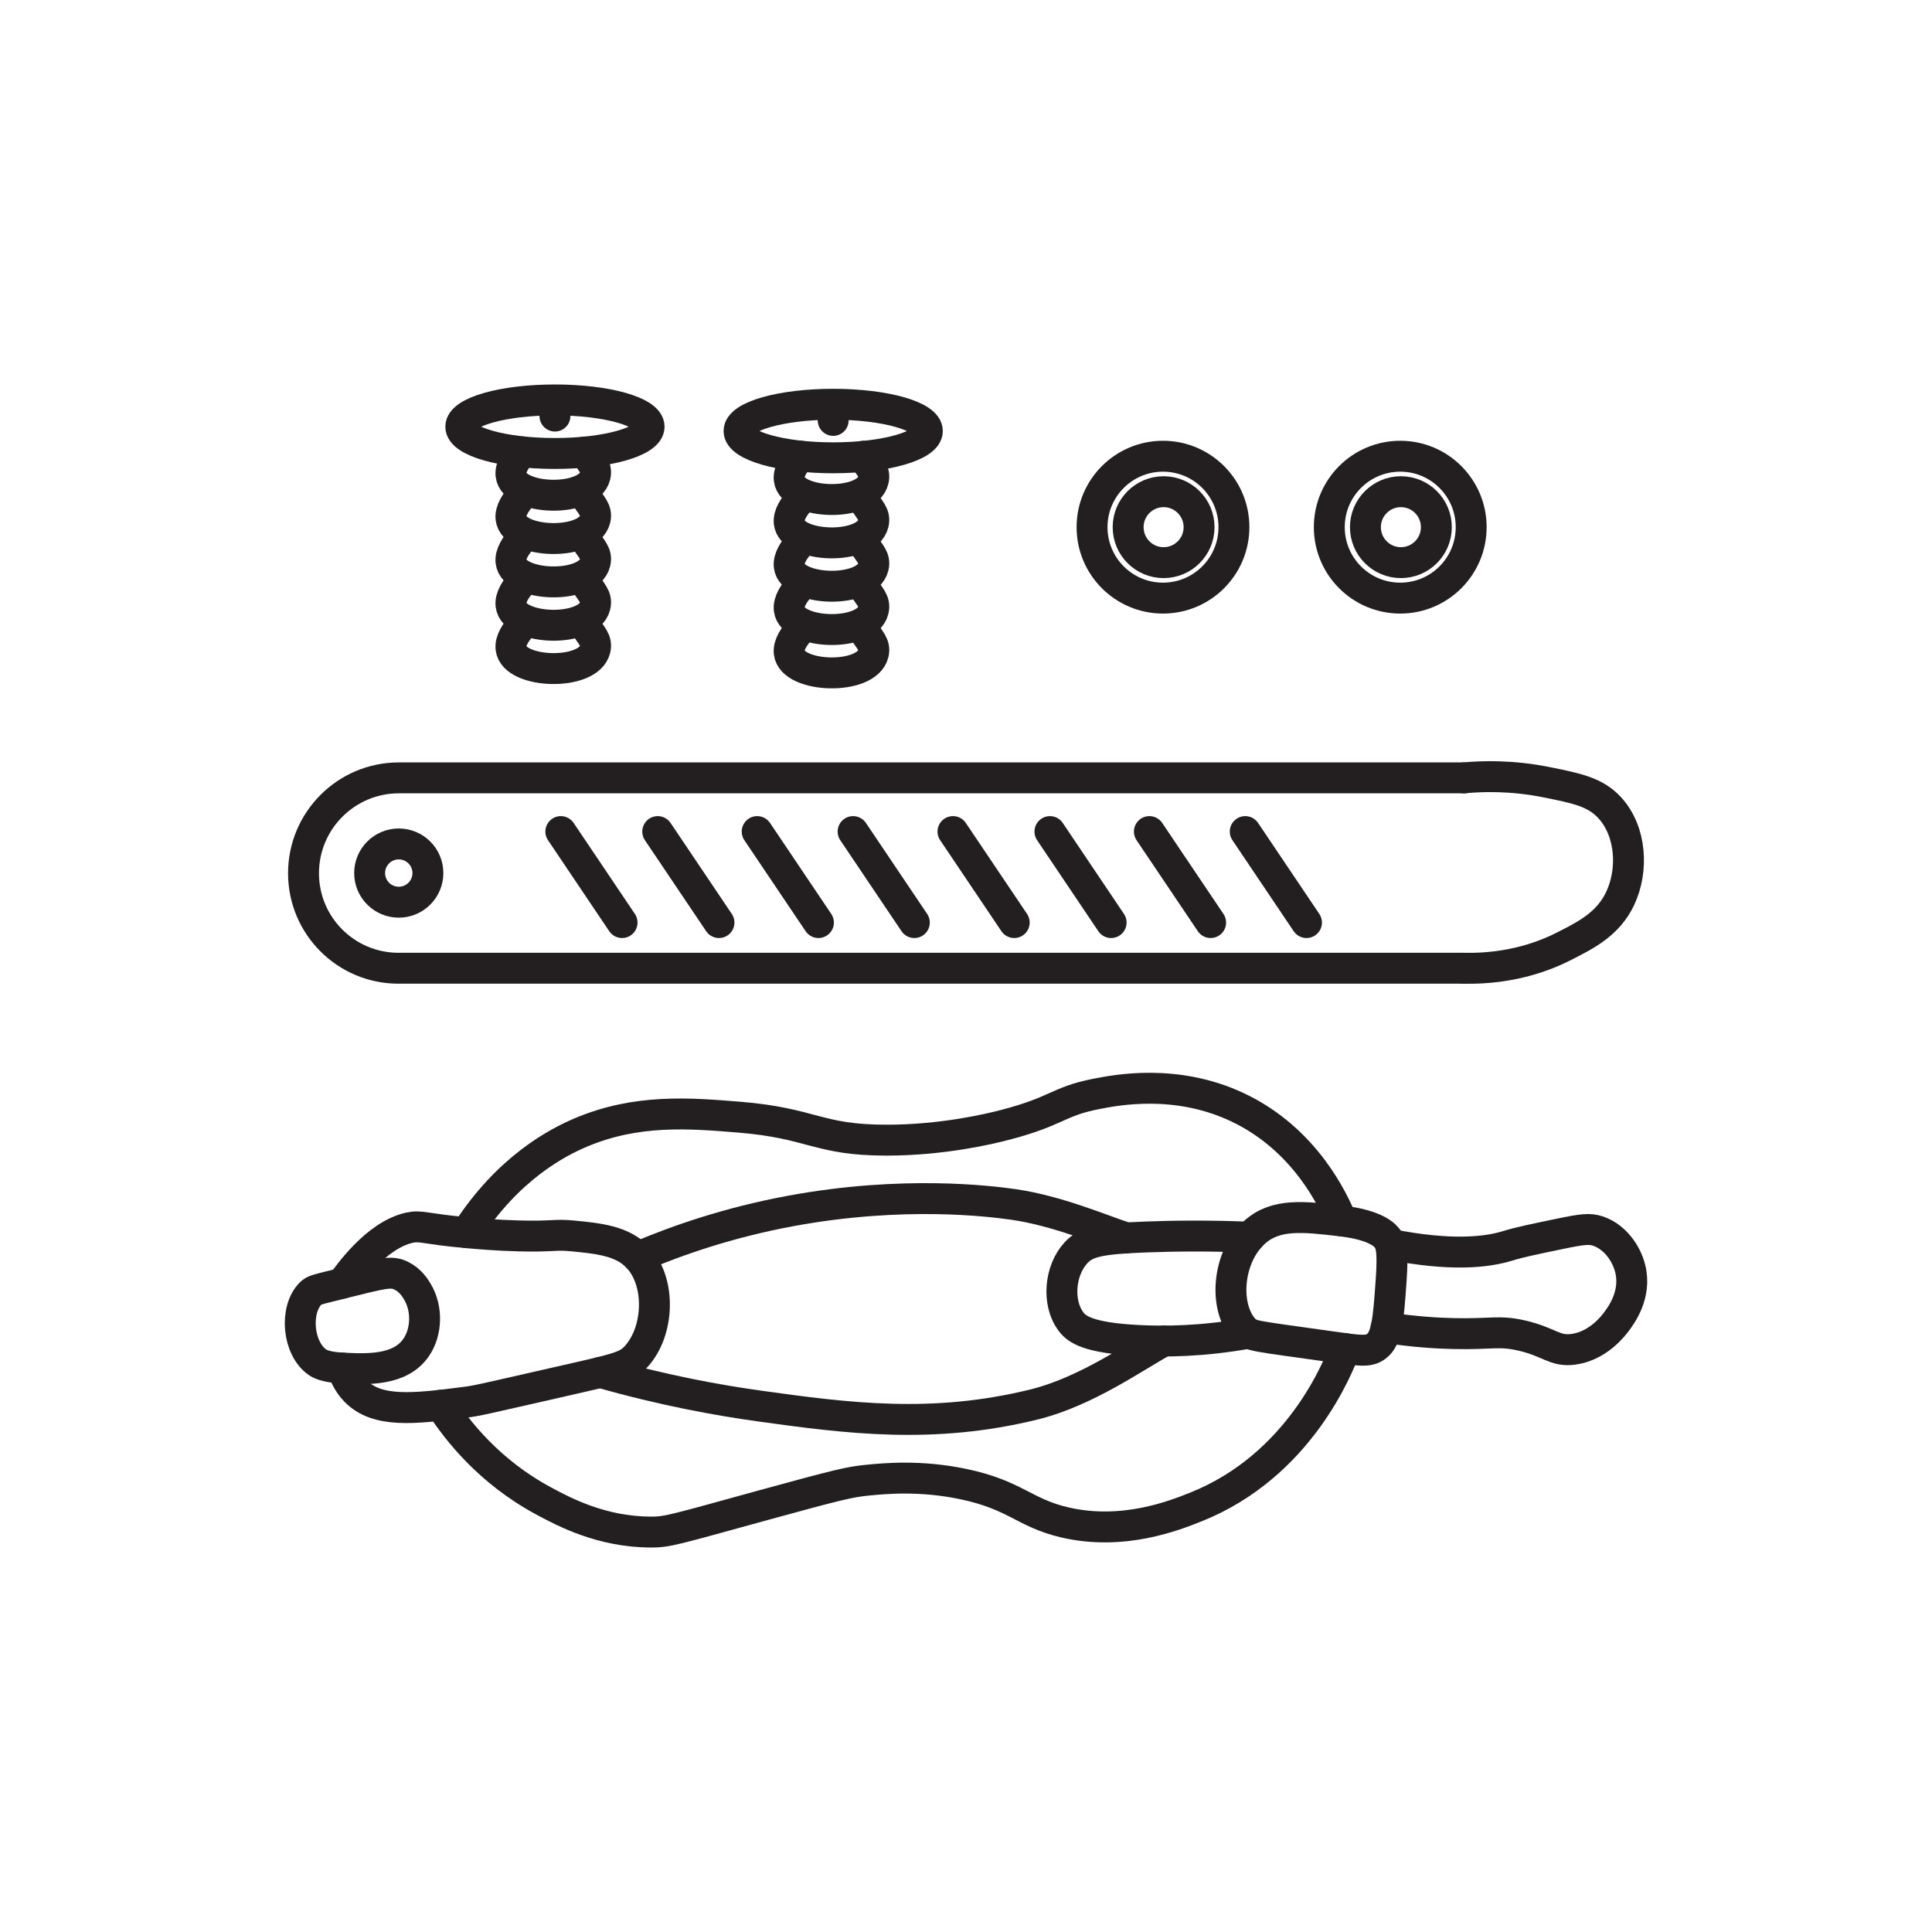
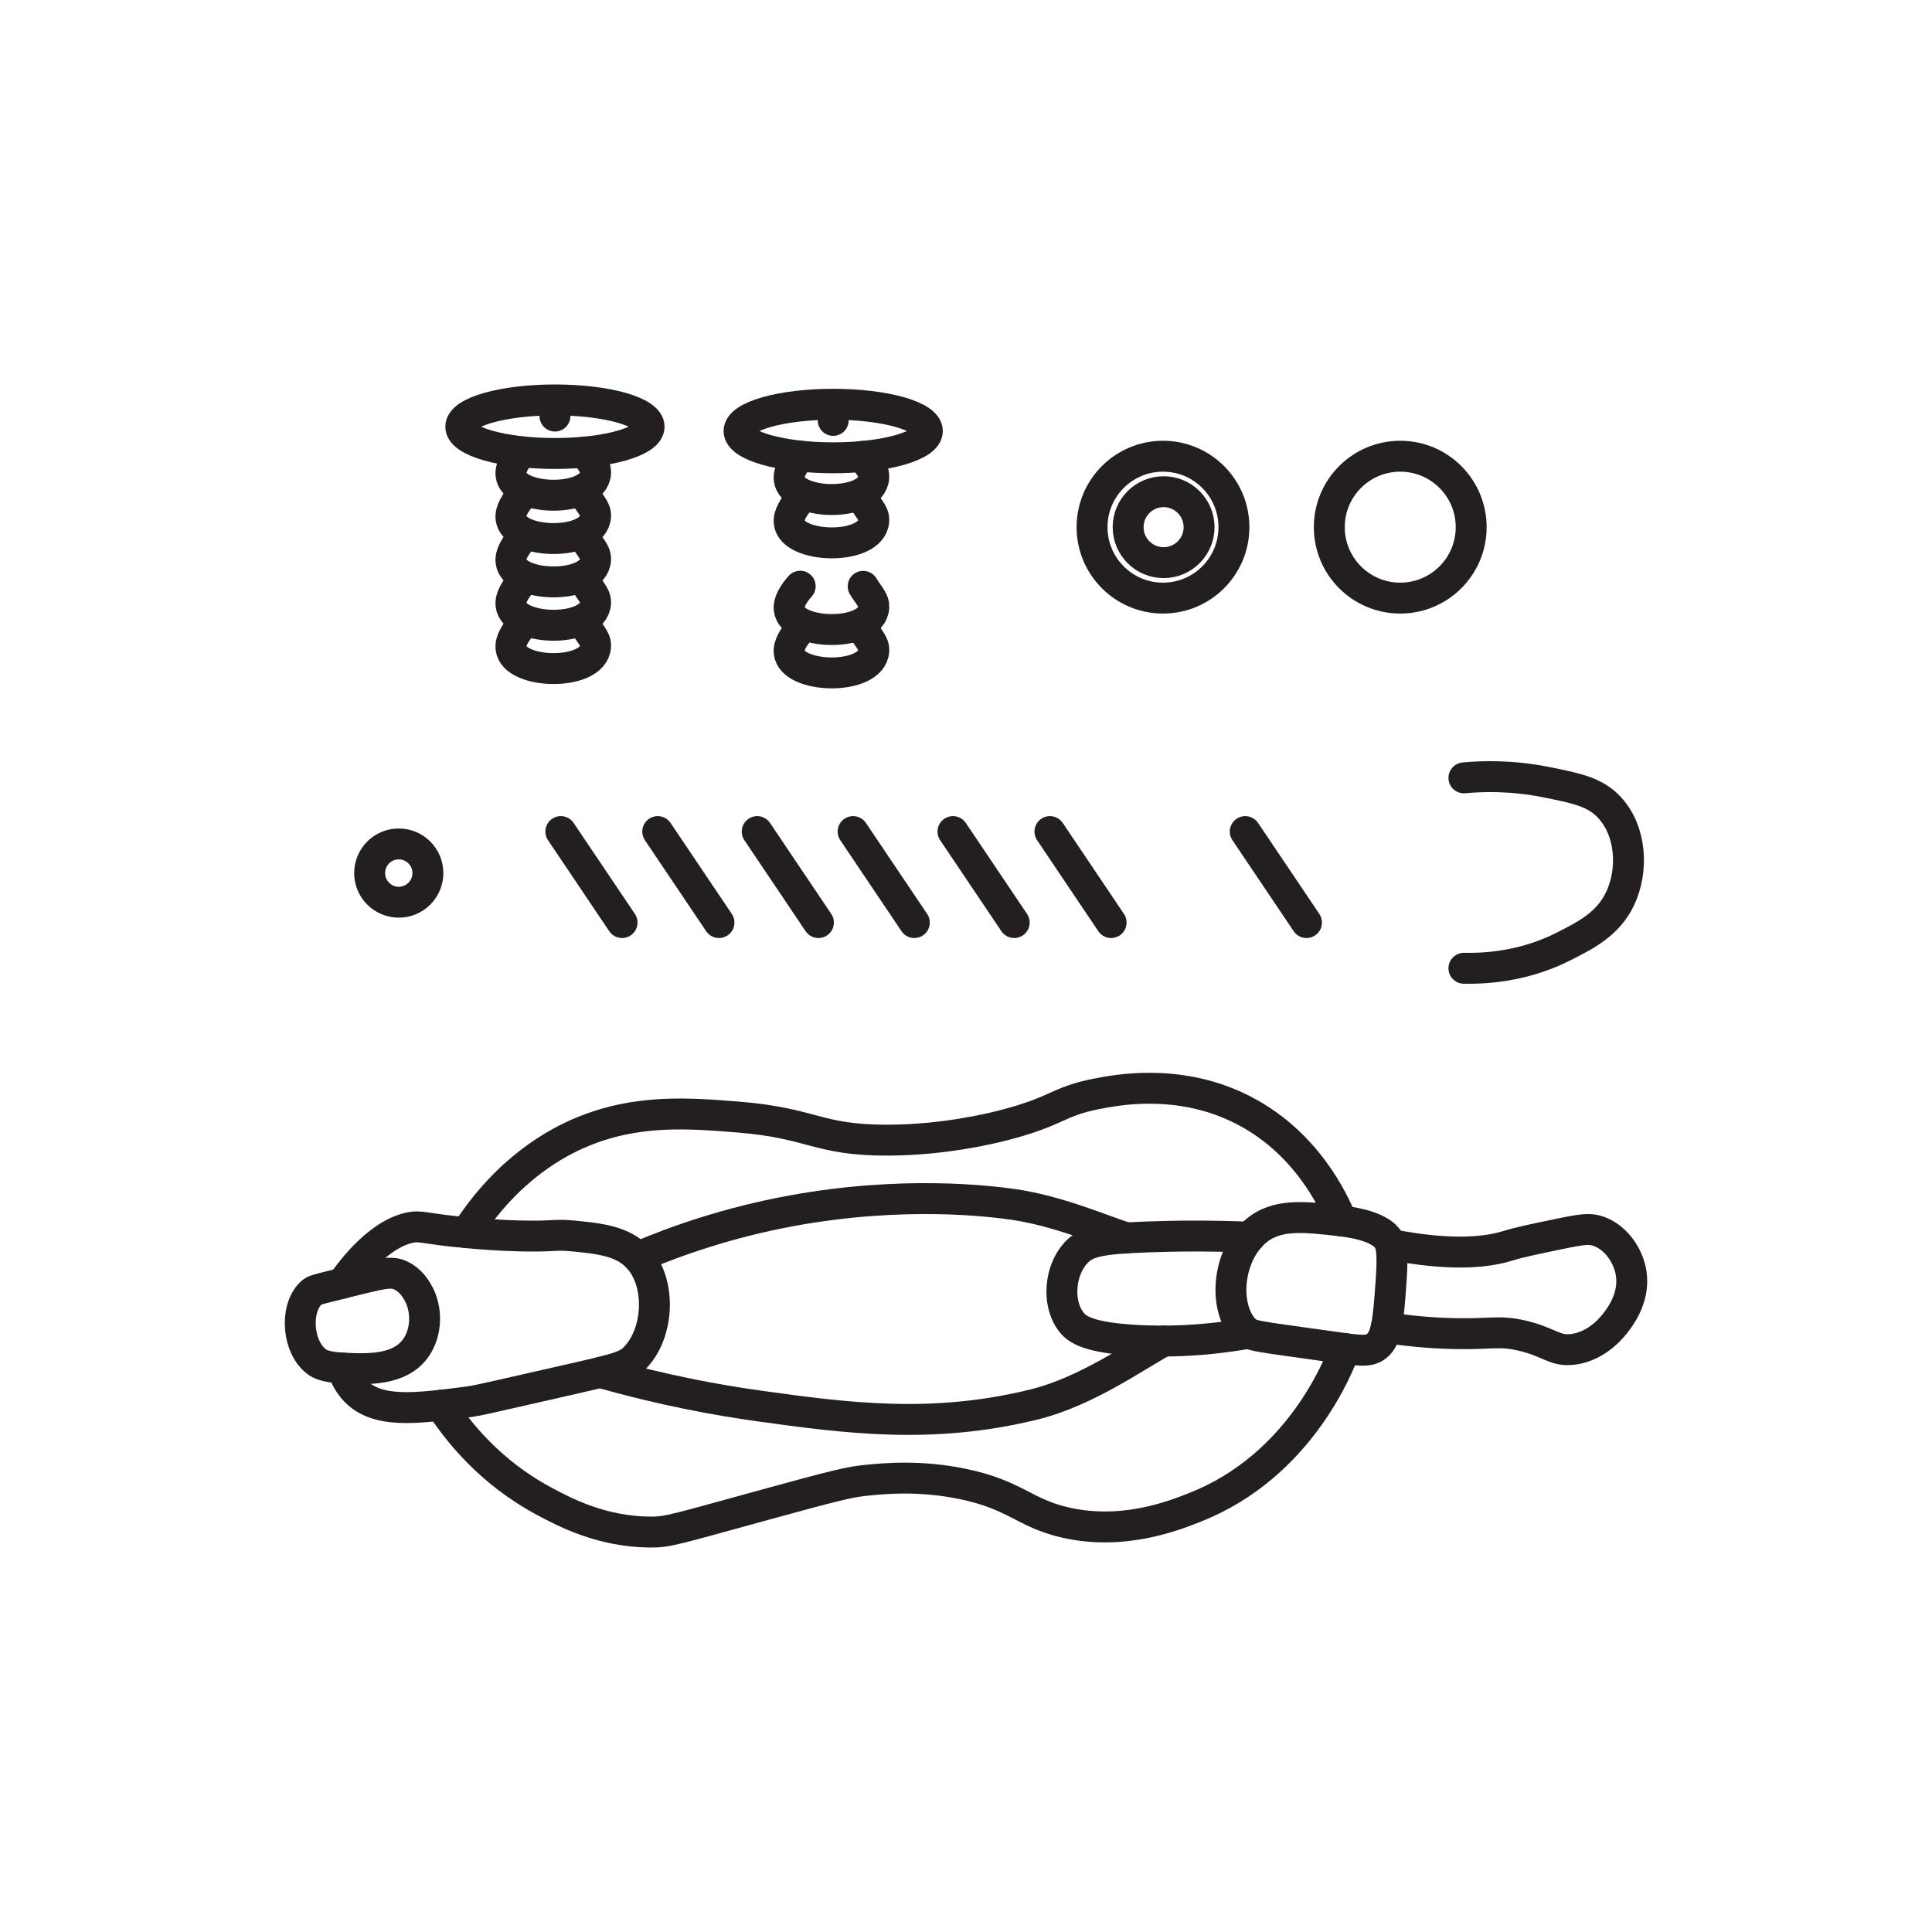
<svg xmlns="http://www.w3.org/2000/svg" id="Parts" viewBox="0 0 500 500">
  <defs>
    <style>
      .cls-1 {
        fill: none;
        stroke: #231f20;
        stroke-linecap: round;
        stroke-linejoin: round;
        stroke-width: 8px;
      }
    </style>
  </defs>
  <g>
    <path class="cls-1" d="M88.61,332.1c1.21-1.65,8.54-12.41,17.31-14.36,3.09-.68,3.76.28,14.78,1.27,3.04.27,7.77.69,13.51.84,8.98.24,9.29-.45,13.93,0,6.71.65,12.86,1.25,16.89,5.49,6.08,6.39,5.6,19.22-.42,25.76-2.38,2.58-4.59,3.06-19,6.33-21.36,4.86-21.98,5.06-25.33,5.49-13.26,1.71-22.71,2.79-28.29-2.96-1.94-2-2.88-4.27-3.38-5.91" />
    <path class="cls-1" d="M347.23,315.99c-10-1.17-17.14-2.01-22.62,2.99-7.03,6.42-7.98,19.4-2.56,25.18,1.56,1.66,2.55,1.56,21.76,4.27,8.33,1.17,10.35,1.5,12.38,0,2.78-2.06,3.13-7.06,3.84-17.07.56-7.97-.1-9.56-.85-10.67-.5-.74-2.63-3.6-11.95-4.69Z" />
    <path class="cls-1" d="M88.61,332.1c10.47-2.58,12.59-3.26,15.25-1.94,2.42,1.2,3.64,3.25,4.2,4.2,2.57,4.33,2.4,10.32-.35,14.35-4.16,6.1-12.83,5.66-19.09,5.35-4.53-.23-6.03-1.21-6.45-1.5-5.18-3.62-5.98-13.65-1.75-17.84.87-.87,1.41-.93,8.2-2.61Z" />
    <path class="cls-1" d="M323.43,320.18c-10.81-.44-19.86-.31-26.58-.06-12.27.45-15.75,1.25-18.37,4.08-4.22,4.54-5,12.96-1.28,17.86,1.44,1.9,4.25,4.18,17.35,4.85,6.94.35,16.76.26,28.63-1.88" />
    <path class="cls-1" d="M359.82,322.05c15.73,3.1,24.88,2.06,30.43.36,3.04-.94,6.45-1.64,13.27-3.06,6.14-1.28,7.87-1.44,9.95-.77,4.36,1.42,7.4,5.65,8.42,9.7,1.71,6.75-2.38,12.19-3.57,13.78-.74.99-4.75,6.33-11.23,7.15-4.8.6-6.05-1.91-13.27-3.57-5.93-1.37-7.75-.29-17.61-.51-4.11-.09-10.12-.42-17.48-1.56" />
    <path class="cls-1" d="M120.7,319.01c10.74-16.75,23.59-23.38,29.63-25.93,14.42-6.1,28.01-5.01,40.77-3.98,19.26,1.55,20.34,5.96,38.28,5.97,14.74,0,26.9-2.95,30.83-3.98,13.47-3.51,13.51-6.01,23.37-7.96,5.27-1.04,20.81-4.1,36.79,3.48,17.63,8.37,24.89,24.52,26.86,29.37" />
    <path class="cls-1" d="M114.08,363.68c4.19,6.46,12.54,17.25,26.79,24.86,5.2,2.78,14.7,7.85,27.35,7.96,4.54.04,6.14-.59,29.34-6.96,19.7-5.41,22.43-6.02,26.85-6.46,4.68-.47,13.8-1.32,24.86.99,13.61,2.85,15.76,7.49,26.35,9.94,15.05,3.49,28.31-1.79,33.81-3.98,26.89-10.7,36.96-36.38,38.68-41.02" />
    <path class="cls-1" d="M165.03,325.35c10.45-4.46,23.76-9.02,39.56-11.95,29.19-5.4,51.79-2.52,57.55-1.71,11.56,1.65,22.69,6.52,29.38,8.68" />
    <path class="cls-1" d="M155.33,355.18c16.57,4.71,30.73,7.24,41.15,8.69,22.95,3.2,44.96,6.05,71.11-.39,13.77-3.39,26.5-12.64,33.6-16.42" />
  </g>
  <g>
-     <path class="cls-1" d="M378.86,201.31H103.24c-13.63,0-24.69,11.05-24.69,24.69h0c0,13.58,11.01,24.58,24.58,24.58h275.73" />
    <circle class="cls-1" cx="103.2" cy="225.95" r="7.54" />
    <path class="cls-1" d="M378.86,201.31c4.82-.45,12.39-.68,21.39,1.13,7.91,1.59,12.64,2.54,16.38,6.64,5.61,6.15,6.09,16.22,2.66,23.46-3.11,6.57-8.8,9.45-14.61,12.39-4.49,2.28-13.32,5.91-25.82,5.66" />
    <line class="cls-1" x1="145.14" y1="215.21" x2="160.99" y2="238.76" />
    <line class="cls-1" x1="170.22" y1="215.21" x2="186.07" y2="238.76" />
    <line class="cls-1" x1="195.96" y1="215.21" x2="211.81" y2="238.76" />
    <line class="cls-1" x1="220.78" y1="215.21" x2="236.63" y2="238.76" />
    <line class="cls-1" x1="246.63" y1="215.21" x2="262.48" y2="238.76" />
    <line class="cls-1" x1="271.72" y1="215.21" x2="287.56" y2="238.76" />
-     <line class="cls-1" x1="297.46" y1="215.21" x2="313.31" y2="238.76" />
    <line class="cls-1" x1="322.27" y1="215.21" x2="338.12" y2="238.76" />
  </g>
  <g>
    <g>
      <ellipse class="cls-1" cx="143.62" cy="110.43" rx="24.37" ry="6.93" />
      <path class="cls-1" d="M135.09,116.95c-1.54,1.73-3.07,3.95-2.84,5.98.76,6.61,20.07,7.26,21.77.24.57-2.35-1-3.45-2.63-6.19" />
      <path class="cls-1" d="M135.09,128.16c-1.54,1.73-3.07,3.95-2.84,5.98.76,6.61,20.07,7.26,21.77.24.57-2.35-1-3.45-2.63-6.19" />
      <path class="cls-1" d="M135.09,139.38c-1.54,1.73-3.07,3.95-2.84,5.98.76,6.61,20.07,7.26,21.77.24.57-2.35-1-3.45-2.63-6.19" />
      <path class="cls-1" d="M135.09,150.6c-1.54,1.73-3.07,3.95-2.84,5.98.76,6.61,20.07,7.26,21.77.24.57-2.35-1-3.45-2.63-6.19" />
      <path class="cls-1" d="M135.09,161.81c-1.54,1.73-3.07,3.95-2.84,5.98.76,6.61,20.07,7.26,21.77.24.57-2.35-1-3.45-2.63-6.19" />
      <line class="cls-1" x1="143.62" y1="107.68" x2="143.62" y2="107.68" />
    </g>
    <g>
      <ellipse class="cls-1" cx="215.63" cy="111.55" rx="24.37" ry="6.93" />
      <path class="cls-1" d="M207.09,118.06c-1.54,1.73-3.07,3.95-2.84,5.98.76,6.61,20.07,7.26,21.77.24.57-2.35-1-3.45-2.63-6.19" />
      <path class="cls-1" d="M207.09,129.28c-1.54,1.73-3.07,3.95-2.84,5.98.76,6.61,20.07,7.26,21.77.24.57-2.35-1-3.45-2.63-6.19" />
-       <path class="cls-1" d="M207.09,140.5c-1.54,1.73-3.07,3.95-2.84,5.98.76,6.61,20.07,7.26,21.77.24.57-2.35-1-3.45-2.63-6.19" />
      <path class="cls-1" d="M207.09,151.71c-1.54,1.73-3.07,3.95-2.84,5.98.76,6.61,20.07,7.26,21.77.24.57-2.35-1-3.45-2.63-6.19" />
      <path class="cls-1" d="M207.09,162.93c-1.54,1.73-3.07,3.95-2.84,5.98.76,6.61,20.07,7.26,21.77.24.57-2.35-1-3.45-2.63-6.19" />
      <line class="cls-1" x1="215.63" y1="108.8" x2="215.63" y2="108.8" />
    </g>
    <circle class="cls-1" cx="300.98" cy="136.43" r="18.36" />
    <circle class="cls-1" cx="301.14" cy="136.43" r="9.18" />
    <circle class="cls-1" cx="362.38" cy="136.43" r="18.36" />
-     <circle class="cls-1" cx="362.55" cy="136.43" r="9.18" />
  </g>
</svg>